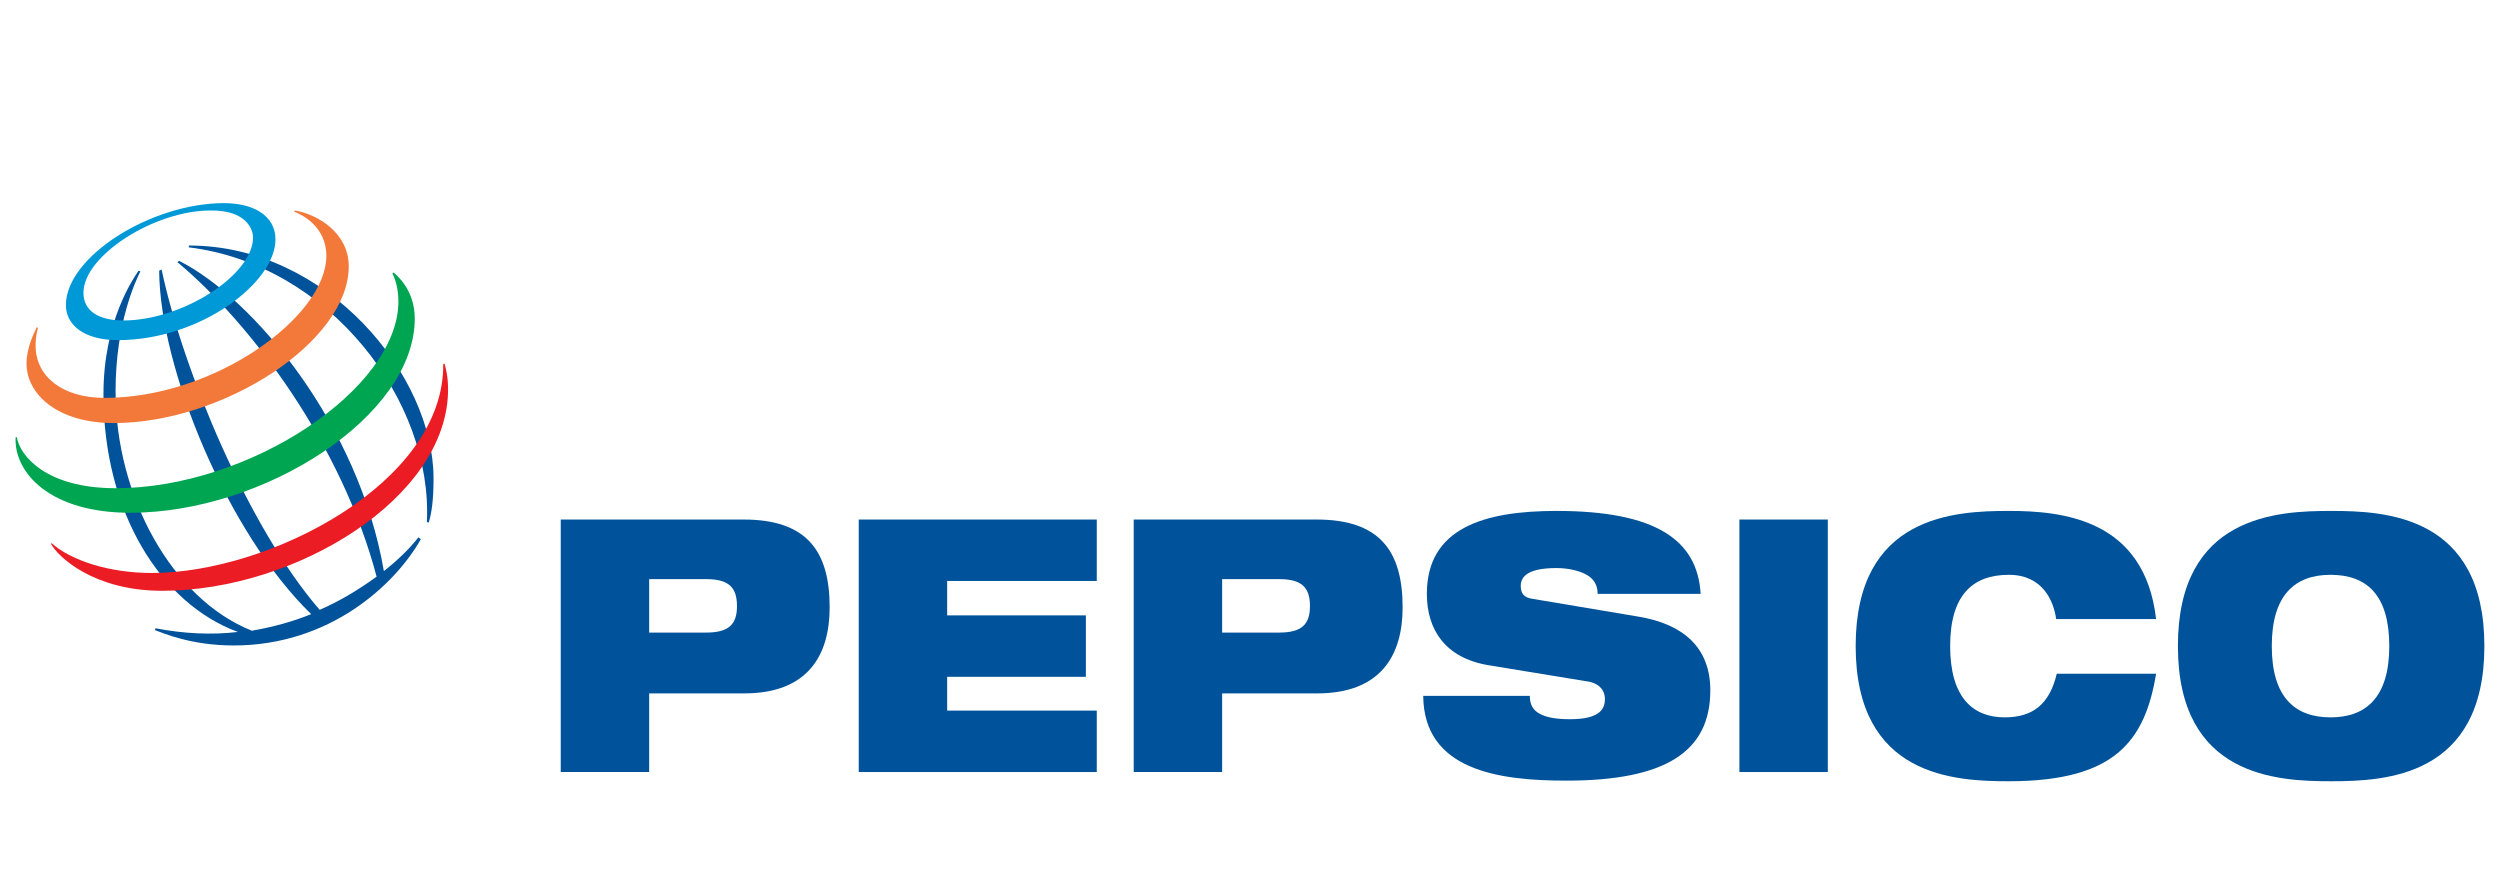
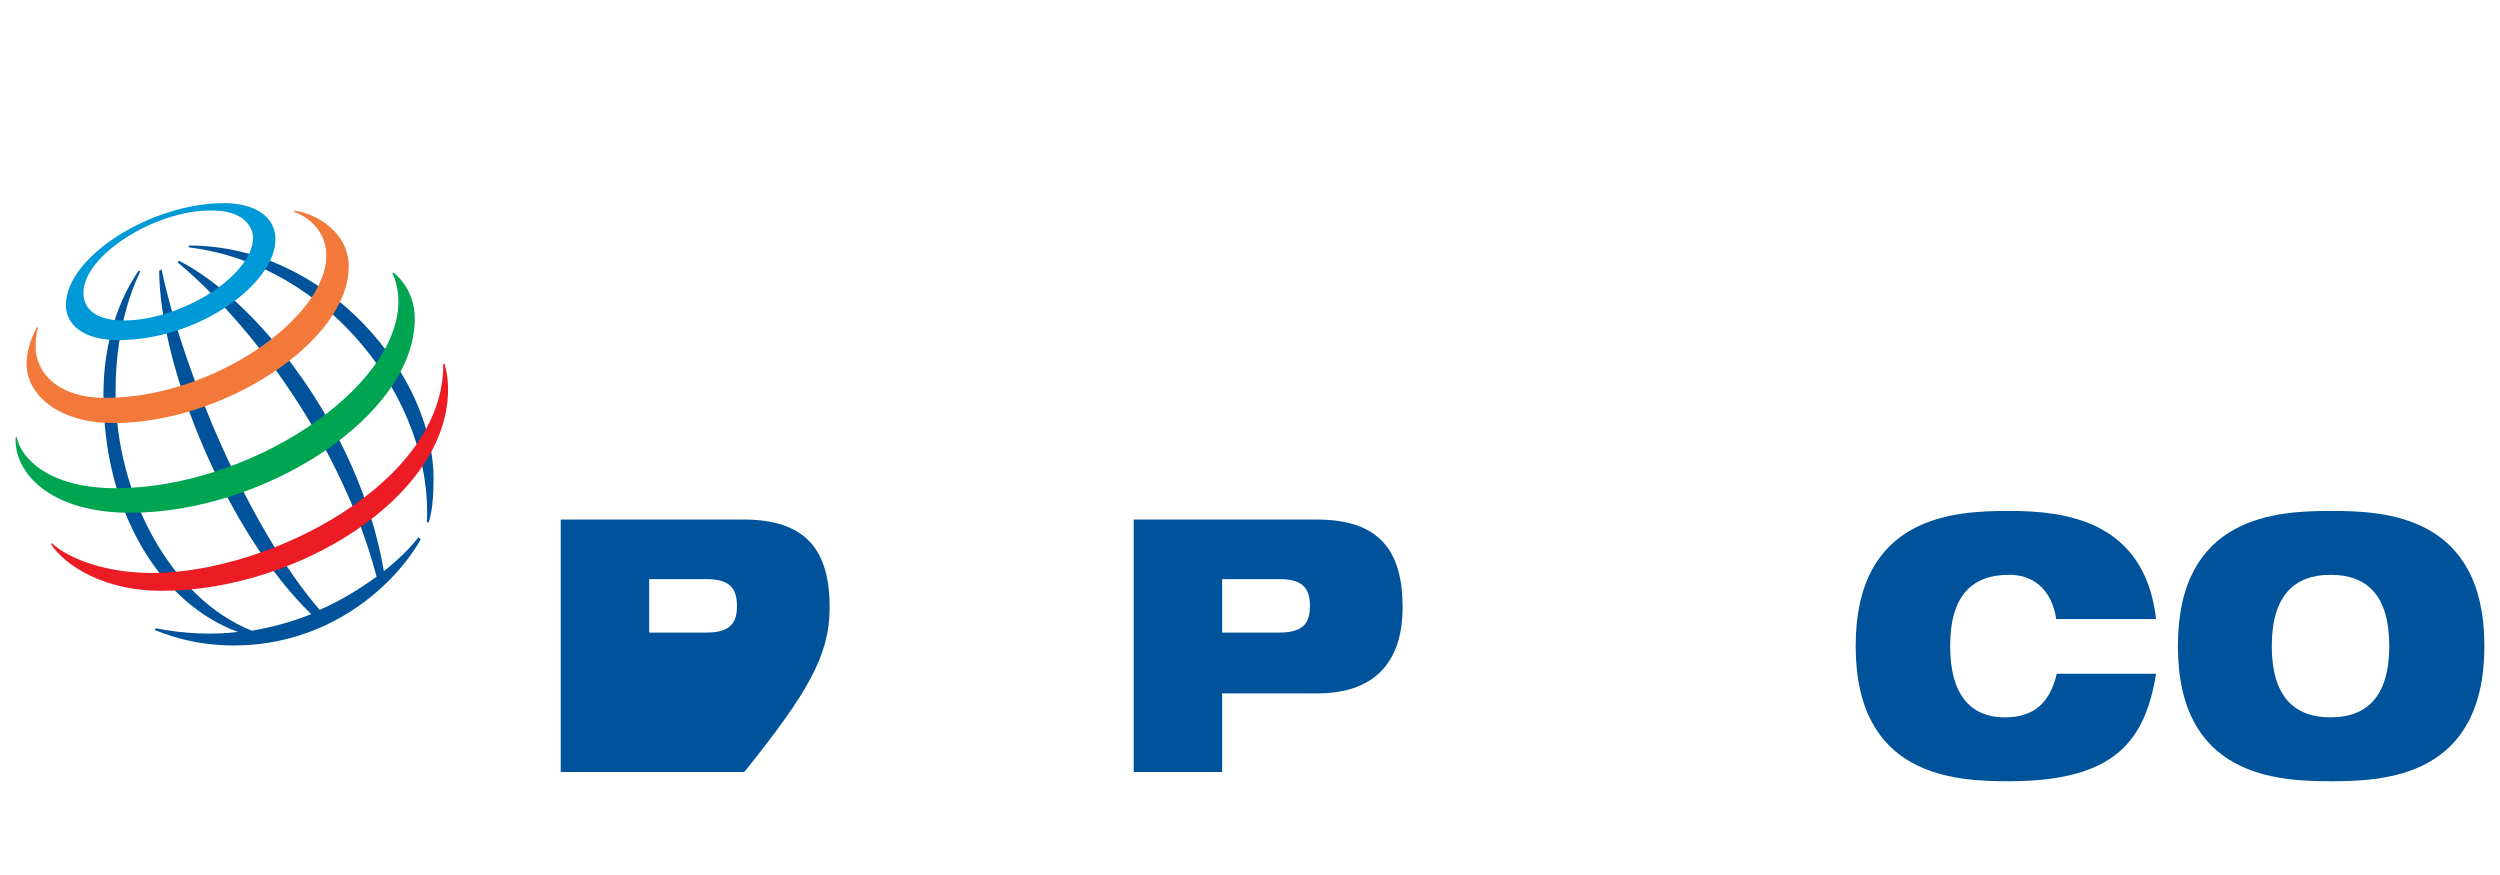
<svg xmlns="http://www.w3.org/2000/svg" width="160" height="56" viewBox="0 0 160 56" fill="none">
  <g clip-path="url(#clip0_2883_91)">
-     <path d="M41.547 37.064H45.19C46.625 37.064 47.167 37.575 47.167 38.794C47.167 39.974 46.625 40.485 45.19 40.485H41.547M35.887 49.41H41.547V44.377H47.633C51.664 44.377 53.098 41.979 53.098 38.873C53.098 35.255 51.625 33.25 47.594 33.25H35.887V49.41Z" fill="#00539A" />
-     <path d="M54.959 33.25H70.193V37.182H60.618V39.384H69.495V43.316H60.618V45.478H70.193V49.41H54.959" fill="#00539A" />
+     <path d="M41.547 37.064H45.19C46.625 37.064 47.167 37.575 47.167 38.794C47.167 39.974 46.625 40.485 45.19 40.485H41.547M35.887 49.41H41.547H47.633C51.664 44.377 53.098 41.979 53.098 38.873C53.098 35.255 51.625 33.25 47.594 33.25H35.887V49.41Z" fill="#00539A" />
    <path d="M78.217 37.064H81.86C83.295 37.064 83.837 37.575 83.837 38.794C83.837 39.974 83.295 40.485 81.86 40.485H78.217M72.557 49.41H78.217V44.377H84.302C88.334 44.377 89.768 41.979 89.768 38.873C89.768 35.255 88.295 33.25 84.264 33.25H72.557V49.41Z" fill="#00539A" />
-     <path d="M95.234 42.569C92.482 42.097 91.319 40.288 91.319 38.007C91.319 33.8 94.963 32.699 99.614 32.699C106.01 32.699 108.646 34.587 108.84 38.007H102.25C102.25 37.339 101.901 36.946 101.398 36.71C100.894 36.474 100.235 36.356 99.614 36.356C97.909 36.356 97.327 36.828 97.327 37.496C97.327 37.968 97.521 38.243 98.064 38.322L104.847 39.462C107.716 39.934 109.46 41.428 109.46 44.181C109.46 48.113 106.592 49.961 100.235 49.961C95.893 49.961 91.125 49.292 91.086 44.535H97.909C97.909 45.085 98.103 45.439 98.529 45.675C98.955 45.911 99.576 46.029 100.467 46.029C102.25 46.029 102.715 45.478 102.715 44.731C102.715 44.259 102.444 43.787 101.708 43.63" fill="#00539A" />
-     <path d="M116.98 33.25H111.321V49.41H116.98V33.25Z" fill="#00539A" />
    <path d="M137.99 43.119C137.641 45.242 136.982 46.972 135.587 48.152C134.191 49.331 132.02 50 128.57 50C125.12 50 118.763 49.725 118.763 41.35C118.763 32.974 125.12 32.699 128.57 32.699C131.982 32.699 137.253 33.21 137.99 39.62H131.594C131.439 38.479 130.741 36.788 128.57 36.788C126.245 36.788 124.81 38.086 124.81 41.35C124.81 44.613 126.245 45.911 128.299 45.911C130.082 45.911 131.168 45.085 131.633 43.119" fill="#00539A" />
    <path d="M145.394 41.35C145.394 38.086 146.867 36.788 149.154 36.788C151.48 36.788 152.914 38.086 152.914 41.35C152.914 44.613 151.441 45.911 149.154 45.911C146.867 45.911 145.394 44.613 145.394 41.35ZM139.386 41.35C139.386 49.725 145.743 50 149.193 50C152.643 50 159 49.725 159 41.35C159 32.974 152.643 32.699 149.193 32.699C145.743 32.699 139.386 32.974 139.386 41.35Z" fill="#00539A" />
    <path d="M27.32 33.407C27.708 25.661 21.079 16.932 12.086 15.831V15.713C20.963 15.713 27.747 24.049 27.747 30.615C27.747 31.991 27.63 32.817 27.437 33.446M26.778 34.39C26.196 35.137 25.46 35.845 24.568 36.552C22.979 27.234 16.234 19.094 11.466 16.696L11.35 16.774C16.156 20.785 21.893 28.531 24.103 36.906C23.018 37.693 21.816 38.44 20.459 39.03C15.924 33.8 11.699 23.695 10.342 17.246L10.187 17.325C10.226 23.577 14.567 34.115 19.916 39.305C18.754 39.777 17.474 40.13 16.118 40.366C11.001 38.322 7.396 31.755 7.396 25.032C7.396 20.628 8.714 17.915 8.985 17.364L8.869 17.325C8.559 17.797 6.621 20.51 6.621 25.228C6.621 32.817 10.303 38.636 15.226 40.445C13.559 40.642 11.776 40.563 9.954 40.209L9.915 40.327C10.458 40.524 12.241 41.31 14.955 41.31C21.079 41.31 25.266 37.457 26.933 34.508L26.778 34.39Z" fill="#00529B" />
    <path d="M14.335 13C9.683 13 4.217 16.421 4.217 19.527C4.217 20.746 5.303 21.768 7.551 21.768C12.784 21.768 17.63 18.112 17.63 15.32C17.63 13.786 16.195 13 14.335 13ZM16.195 15.202C16.195 17.6 11.66 20.51 7.9 20.51C6.233 20.51 5.341 19.842 5.341 18.741C5.341 16.342 9.916 13.472 13.443 13.472C15.73 13.432 16.195 14.651 16.195 15.202Z" fill="#0099D8" />
    <path d="M2.357 20.942C2.24 21.178 1.698 22.201 1.698 23.262C1.698 25.228 3.675 27.076 7.28 27.076C14.257 27.076 22.32 21.886 22.32 17.05C22.32 14.887 20.304 13.708 18.87 13.472L18.831 13.55C19.258 13.708 20.886 14.455 20.886 16.381C20.886 20.235 13.792 25.464 6.698 25.464C3.985 25.464 2.279 24.088 2.279 22.122C2.279 21.493 2.396 21.1 2.434 20.982" fill="#F3793B" />
    <path d="M25.188 17.443C25.382 17.601 26.545 18.544 26.545 20.392C26.545 26.644 16.893 32.817 8.326 32.817C3.209 32.817 0.883 30.262 1 27.981H1.077C1.271 29.161 2.938 31.245 7.396 31.245C15.963 31.245 25.498 24.875 25.498 19.291C25.498 18.348 25.227 17.719 25.111 17.483" fill="#00A551" />
    <path d="M28.444 23.263C28.483 23.381 28.677 24.01 28.677 24.914C28.677 31.874 18.909 37.811 10.38 37.811C6 37.811 3.713 35.648 3.248 34.783H3.326C4.527 35.845 6.931 36.671 9.722 36.671C17.242 36.671 28.444 30.891 28.367 23.302" fill="#EC1C24" />
  </g>
  <defs>
    <clipPath id="clip0_2883_91">
      <rect width="158" height="37" fill="white" transform="translate(1 13)" />
    </clipPath>
  </defs>
</svg>